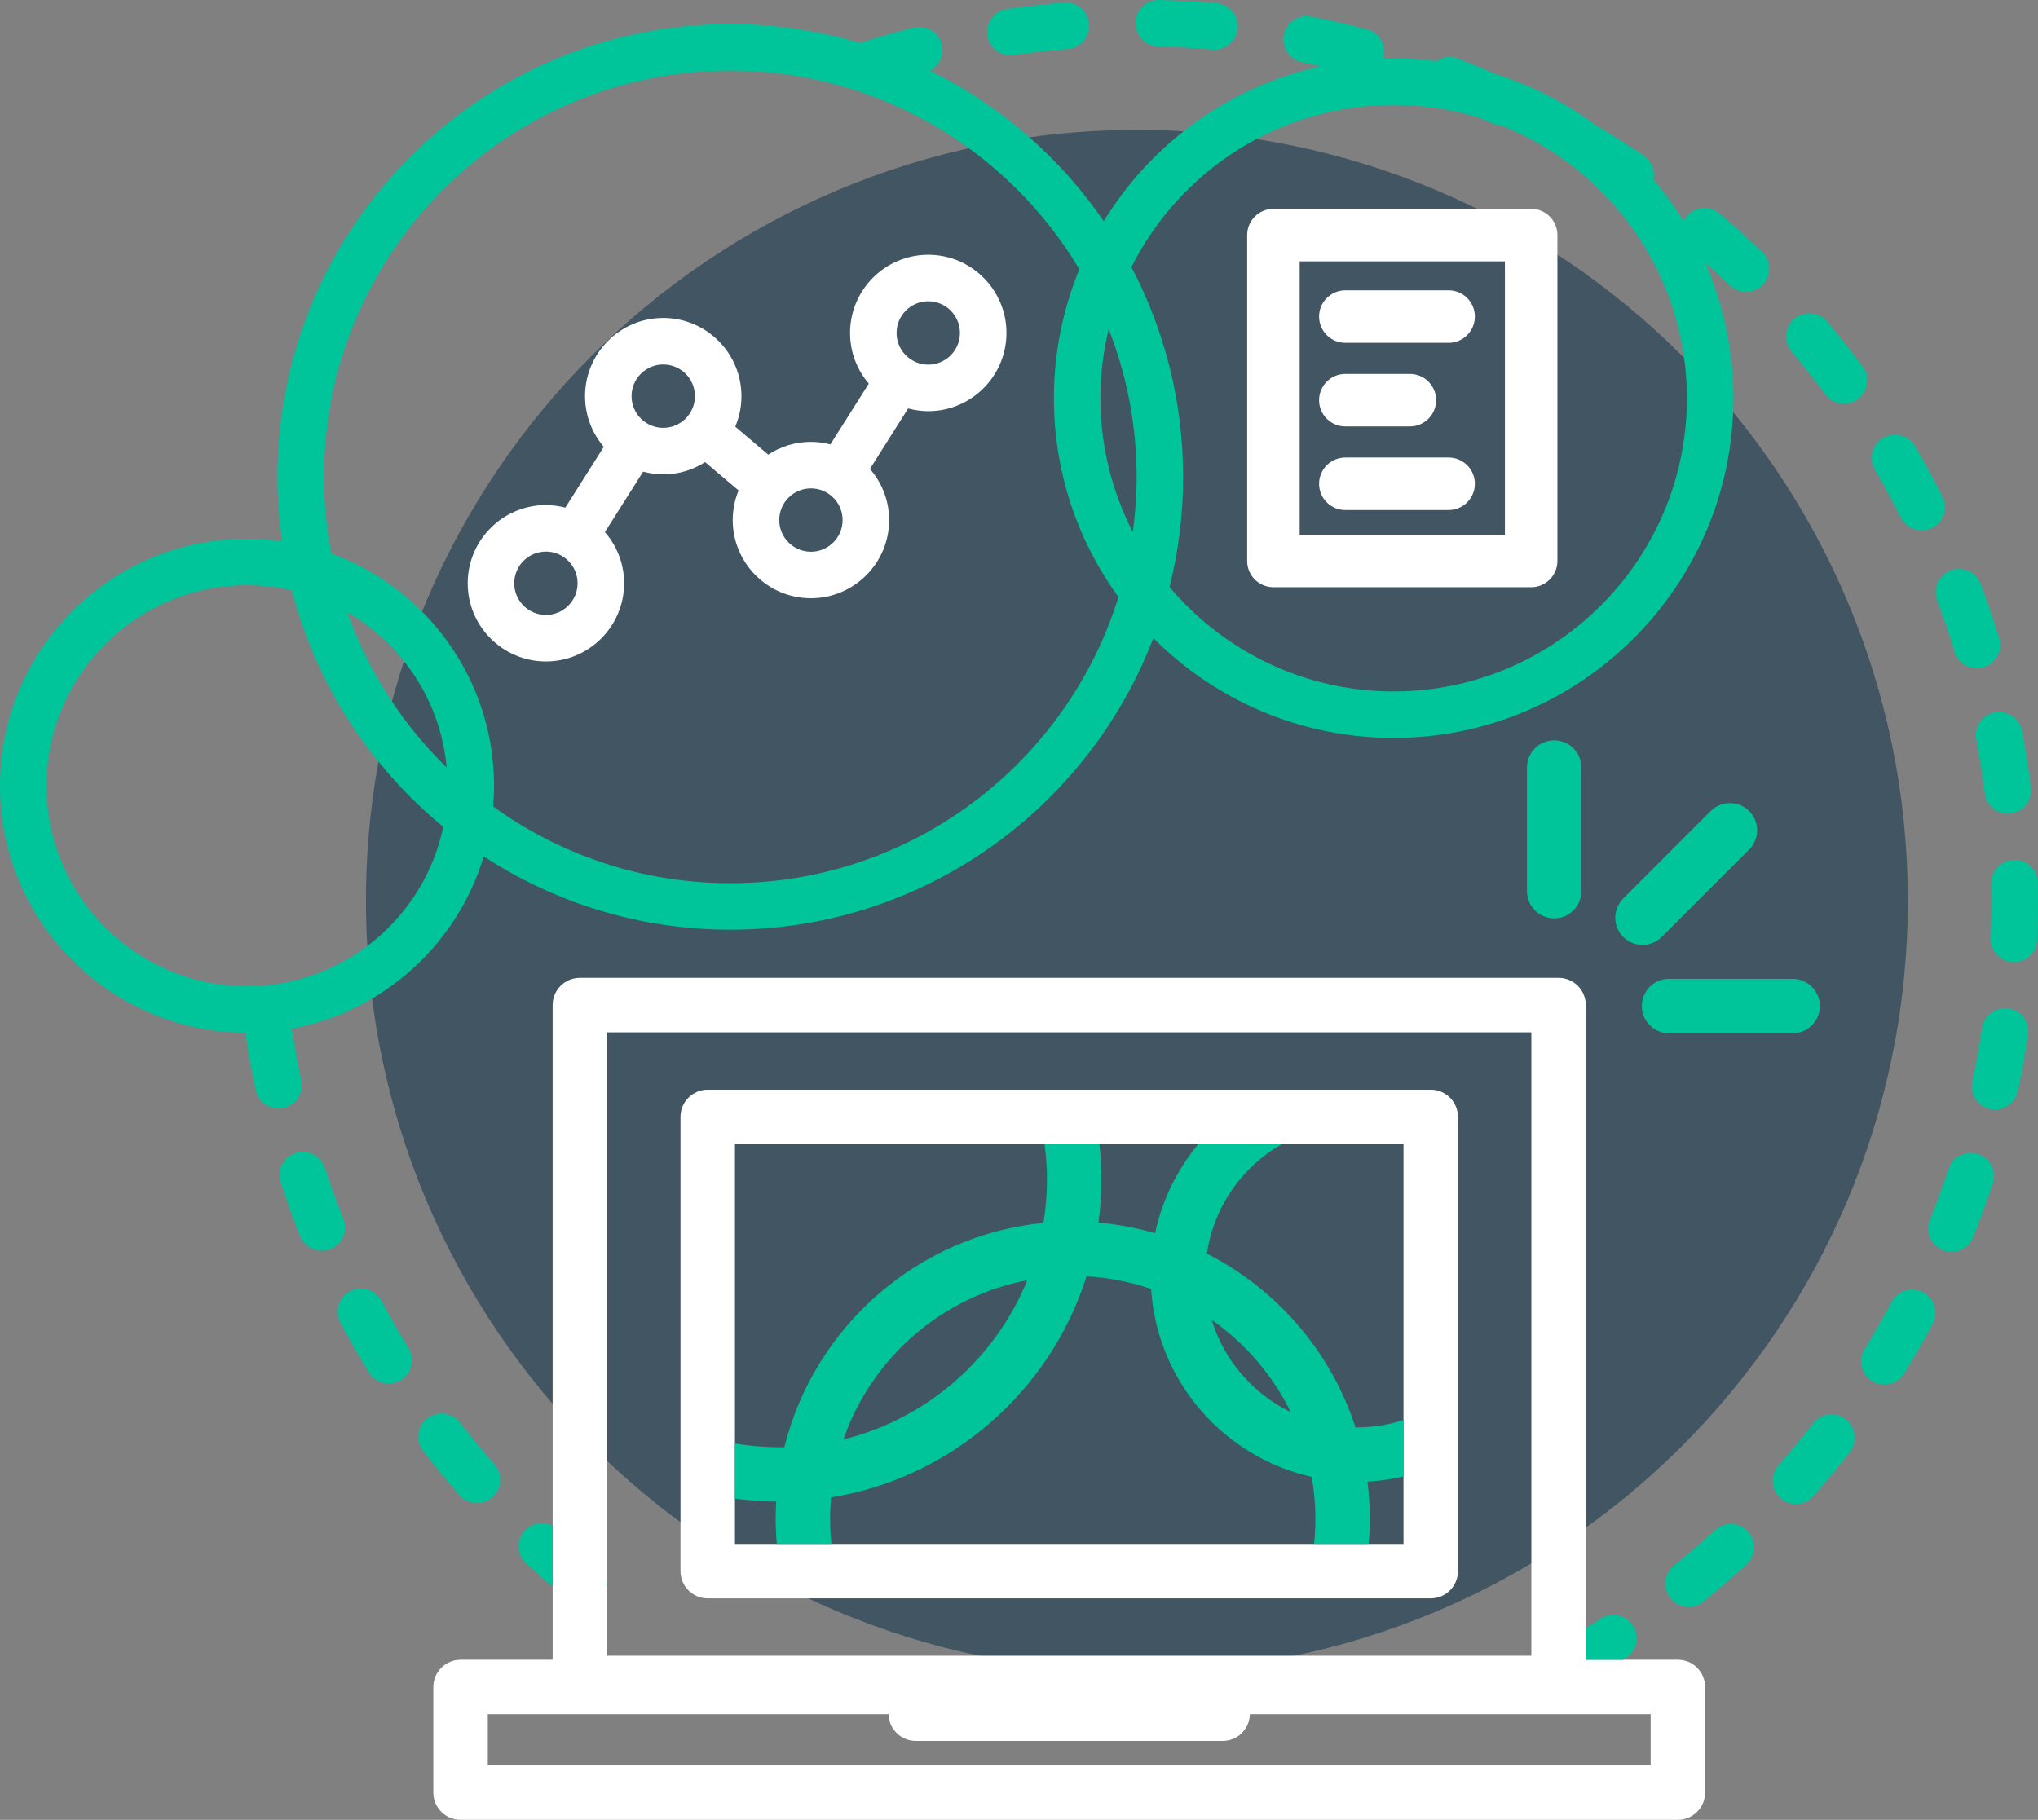
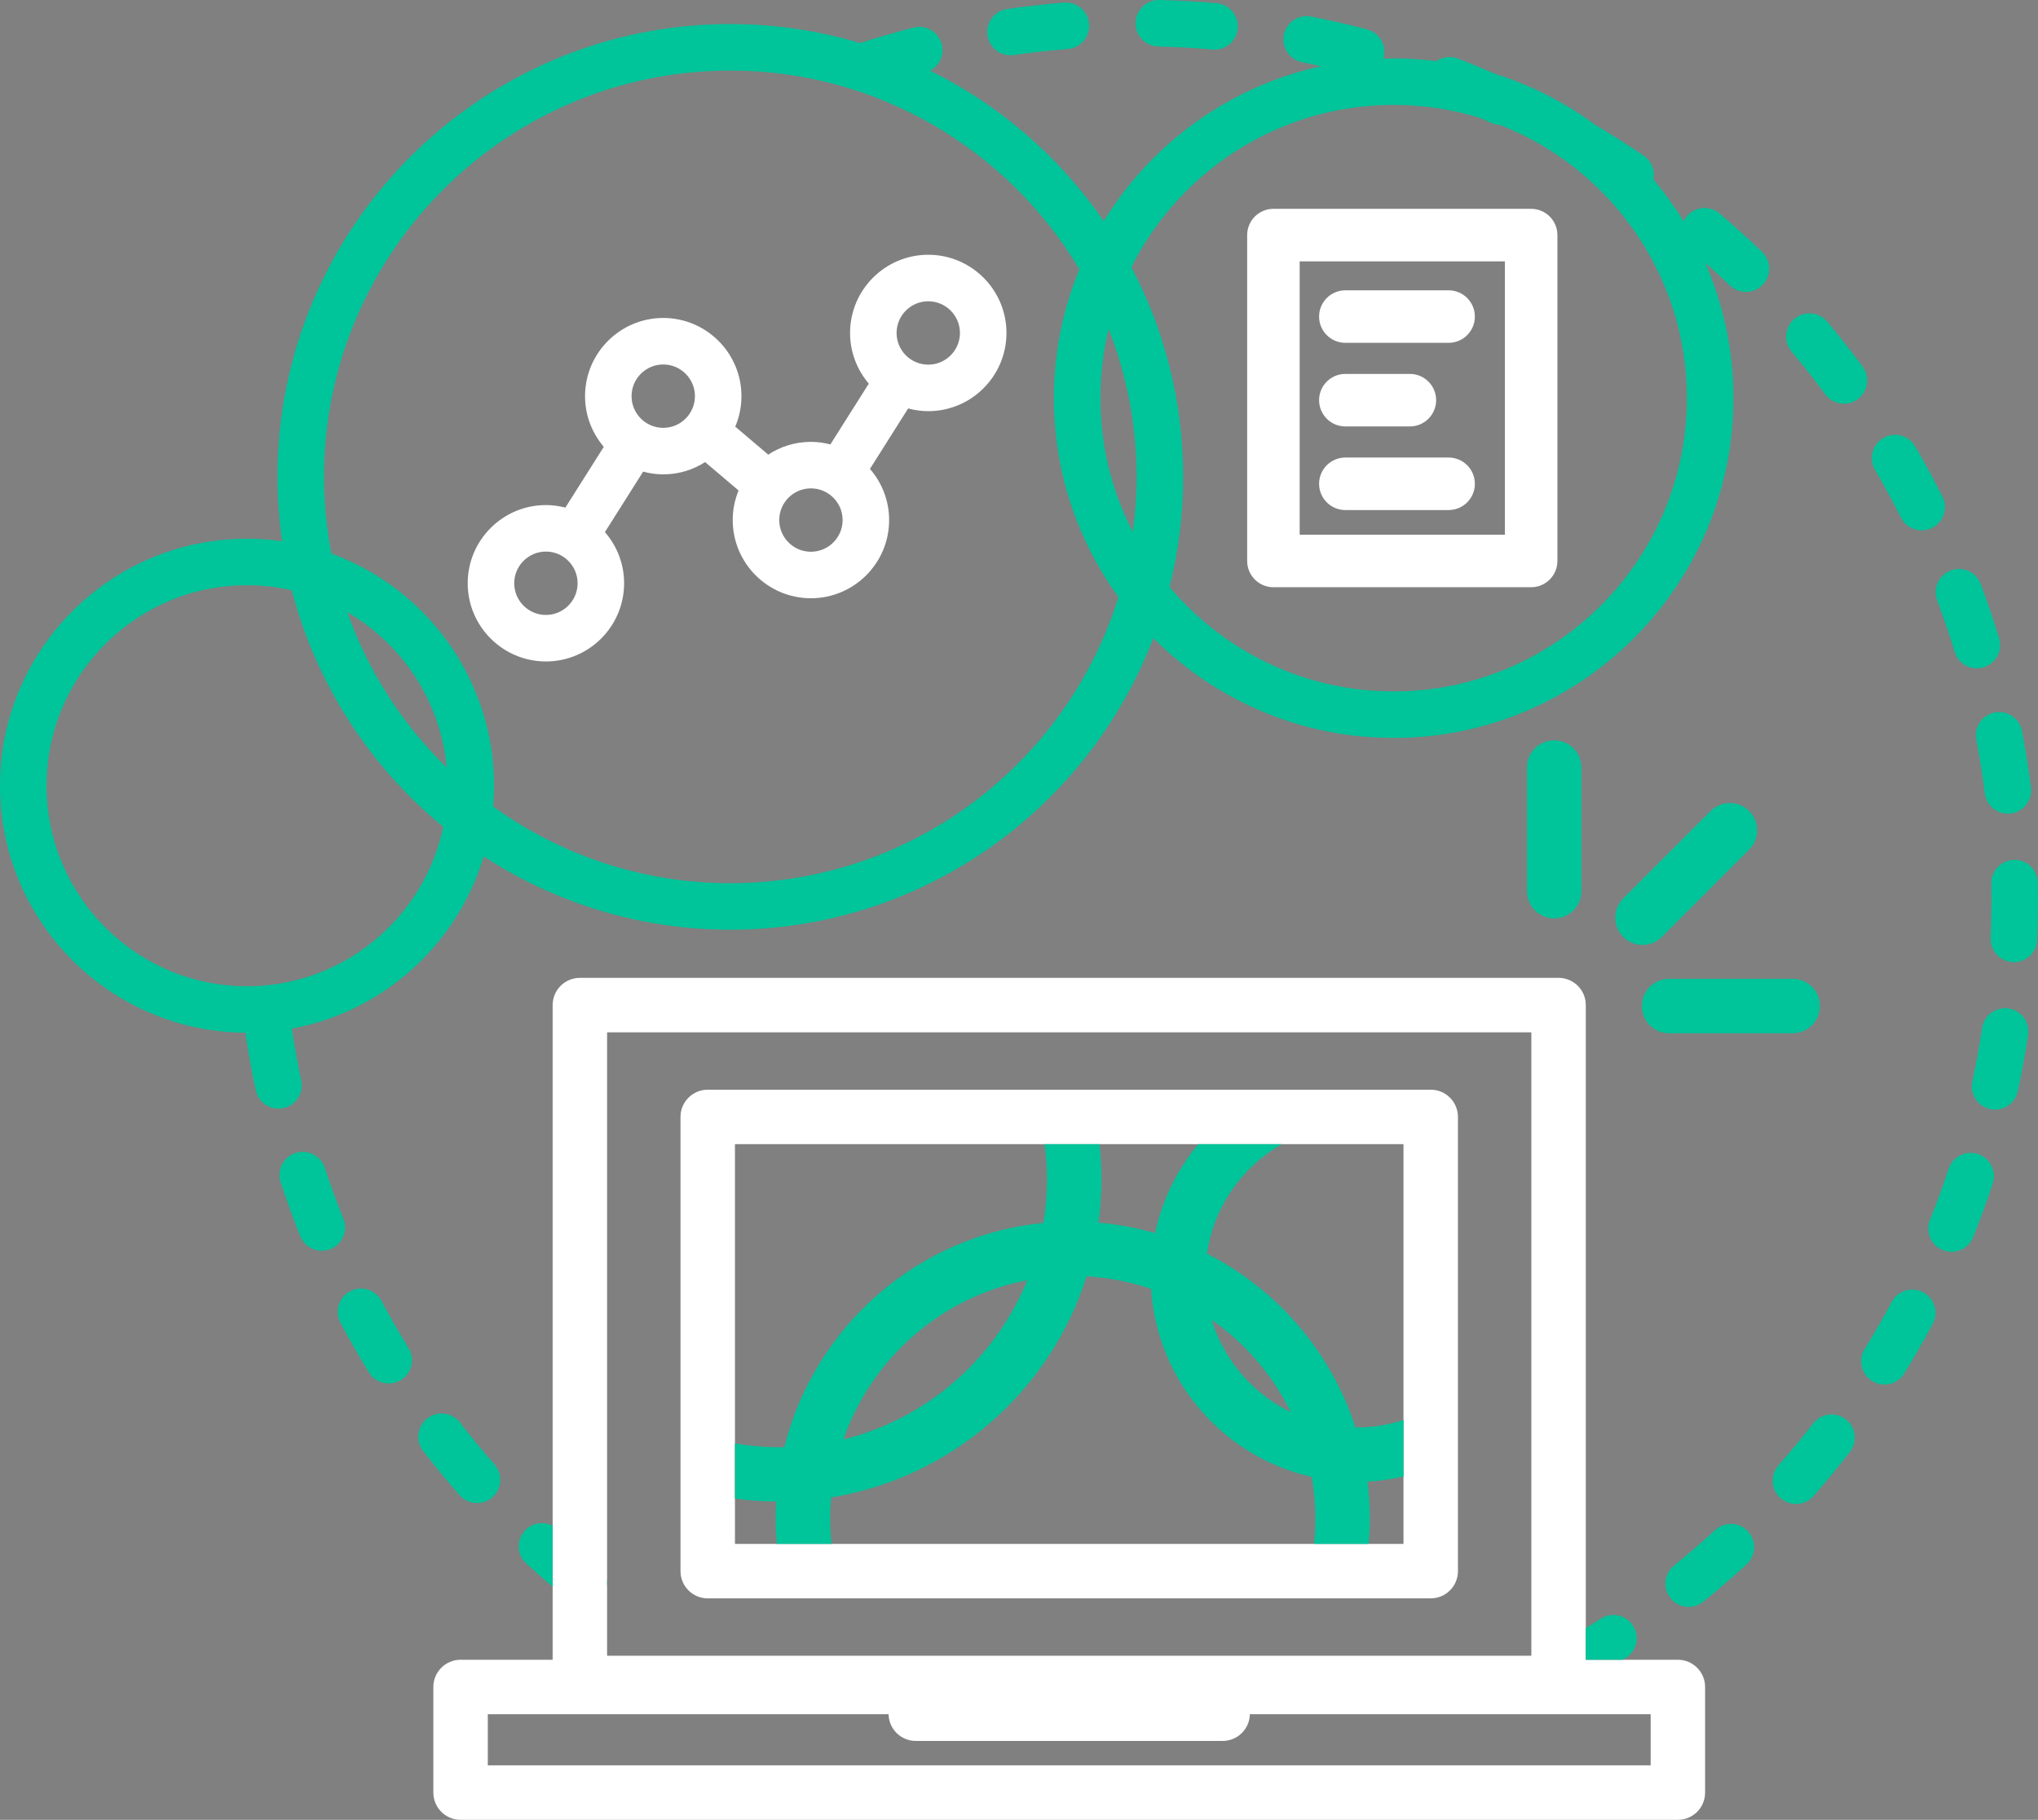
<svg xmlns="http://www.w3.org/2000/svg" width="475.56px" height="424.727px" viewBox="0 0 475.56 424.727" version="1.1">
  <rect x="0" y="0" width="475.56" height="424.727" fill="#808080" stroke="none" />
  <title>Illustration/Carousel Open Access_Rev_v1</title>
  <g id="Resources-for-Researchers" stroke="none" stroke-width="1" fill="none" fill-rule="evenodd">
    <g id="1.1.4-F1000-Desktop-1440-–-RoR-–-Open-Research-–-Open-Source-Software" transform="translate(-722.1, -5744.064)" fill-rule="nonzero">
      <g id="4-WHAT-IS-Copy" transform="translate(165, 5695)">
        <g id="Illustration/Carousel-Open-Access_Rev" transform="translate(557.1, 49.064)">
-           <path d="M445.185,210.247 C445.185,309.619 364.644,390.176 265.292,390.176 C165.939,390.176 85.398,309.619 85.398,210.247 C85.398,110.874 165.939,30.317 265.292,30.317 C364.644,30.317 445.185,110.874 445.185,210.247" id="Fill-1" fill="#425563" />
          <path d="M357.29,48.74 C360.673,48.74 363.416,51.483 363.416,54.867 L363.416,130.925 C363.416,134.309 360.673,137.053 357.29,137.053 L297.148,137.053 C293.765,137.053 291.022,134.309 291.022,130.925 L291.022,54.867 C291.022,51.483 293.765,48.74 297.148,48.74 L357.29,48.74 Z M351.165,60.995 L303.274,60.995 L303.274,124.796 L351.165,124.796 L351.165,60.995 Z M338.028,106.785 C341.411,106.785 344.155,109.529 344.155,112.913 C344.155,116.297 341.411,119.041 338.028,119.041 L313.931,119.041 C310.548,119.041 307.805,116.297 307.805,112.913 C307.805,109.529 310.548,106.785 313.931,106.785 Z M328.992,87.27 C332.375,87.27 335.118,90.014 335.118,93.398 C335.118,96.782 332.375,99.526 328.992,99.526 L313.931,99.526 C310.548,99.526 307.805,96.782 307.805,93.398 C307.805,90.014 310.548,87.27 313.931,87.27 Z M338.028,67.757 C341.411,67.757 344.155,70.501 344.155,73.885 C344.155,77.269 341.411,80.012 338.028,80.012 L313.931,80.012 C310.548,80.012 307.805,77.269 307.805,73.885 C307.805,70.501 310.548,67.757 313.931,67.757 Z M363.689,228.223 C367.199,228.223 370.042,231.068 370.042,234.578 L370.042,387.371 L391.526,387.371 C395.036,387.371 397.879,390.216 397.879,393.725 L397.879,418.372 C397.879,421.882 395.036,424.727 391.526,424.727 L107.472,424.727 C103.963,424.727 101.119,421.882 101.119,418.372 L101.119,393.725 C101.119,390.216 103.963,387.371 107.472,387.371 L128.956,387.371 L128.956,234.578 C128.956,231.068 131.8,228.223 135.309,228.223 L363.689,228.223 Z M207.345,400.08 L113.825,400.08 L113.825,412.018 L385.173,412.018 L385.173,400.08 L291.653,400.08 C291.59,403.536 288.77,406.318 285.299,406.318 L213.698,406.318 C210.228,406.318 207.408,403.536 207.345,400.08 Z M357.334,240.932 L141.662,240.932 L141.662,386.435 L357.334,386.435 L357.334,240.932 Z M333.853,254.324 C337.362,254.324 340.206,257.169 340.206,260.679 L340.206,366.689 C340.206,370.198 337.362,373.043 333.853,373.043 L165.145,373.043 C161.636,373.043 158.792,370.198 158.792,366.689 L158.792,260.679 C158.792,257.169 161.636,254.324 165.145,254.324 L333.853,254.324 Z M327.5,267.033 L171.498,267.033 L171.498,360.334 L327.5,360.334 L327.5,267.033 Z M216.607,59.458 C226.669,59.458 234.854,67.647 234.854,77.71 C234.854,87.774 226.669,95.961 216.607,95.961 C214.982,95.961 213.415,95.727 211.914,95.327 L202.997,109.436 C205.778,112.64 207.475,116.809 207.475,121.375 C207.475,131.439 199.289,139.627 189.226,139.627 C179.165,139.627 170.979,131.439 170.979,121.375 C170.979,118.932 171.47,116.604 172.345,114.471 L164.538,107.849 C161.709,109.652 158.363,110.712 154.767,110.712 C153.141,110.712 151.573,110.477 150.074,110.078 L141.155,124.186 C143.936,127.391 145.634,131.56 145.634,136.126 C145.634,146.189 137.449,154.377 127.386,154.377 C117.325,154.377 109.138,146.189 109.138,136.126 C109.138,126.063 117.325,117.877 127.386,117.877 C128.956,117.877 130.472,118.097 131.926,118.471 L140.893,104.285 C138.172,101.097 136.519,96.97 136.519,92.461 C136.519,82.397 144.705,74.209 154.767,74.209 C164.828,74.209 173.014,82.397 173.014,92.461 C173.014,94.985 172.498,97.39 171.568,99.578 L179.263,106.105 C182.132,104.227 185.55,103.126 189.226,103.126 C190.796,103.126 192.312,103.346 193.767,103.72 L202.733,89.535 C200.013,86.347 198.359,82.221 198.359,77.71 C198.359,67.647 206.546,59.458 216.607,59.458 Z M127.386,128.732 C123.309,128.732 119.993,132.05 119.993,136.126 C119.993,140.204 123.309,143.522 127.386,143.522 C131.463,143.522 134.781,140.204 134.781,136.126 C134.781,132.05 131.463,128.732 127.386,128.732 Z M189.226,113.981 C185.151,113.981 181.833,117.299 181.833,121.375 C181.833,125.453 185.151,128.772 189.226,128.772 C193.303,128.772 196.621,125.453 196.621,121.375 C196.621,117.299 193.303,113.981 189.226,113.981 Z M154.767,85.064 C150.689,85.064 147.373,88.383 147.373,92.461 C147.373,96.538 150.689,99.857 154.767,99.857 C158.842,99.857 162.16,96.538 162.16,92.461 C162.16,88.383 158.842,85.064 154.767,85.064 Z M216.607,70.314 C212.531,70.314 209.214,73.632 209.214,77.71 C209.214,81.788 212.531,85.106 216.607,85.106 C220.684,85.106 224,81.788 224,77.71 C224,73.632 220.684,70.314 216.607,70.314 Z" id="Fill-3" fill="#FFFFFF" />
          <path d="M373.538,377.786 C372.391,378.529 371.213,379.247 370.043,379.972 L370.043,387.371 L378.683,387.371 C378.931,387.212 379.19,387.06 379.438,386.899 C381.953,385.271 382.673,381.908 381.043,379.393 C379.415,376.876 376.056,376.16 373.538,377.786 L373.538,377.786 Z M170.413,206.13 C149.767,206.13 130.654,199.476 115.067,188.224 C115.202,186.626 115.286,185.013 115.286,183.381 C115.286,158.498 99.443,137.249 77.316,129.188 C76.204,123.391 75.6,117.415 75.6,111.298 C75.6,59.007 118.133,16.465 170.413,16.465 C204.998,16.465 235.306,35.09 251.867,62.833 C248.044,72.118 245.921,82.276 245.921,92.926 C245.921,110.255 251.522,126.293 260.989,139.354 C249.001,177.99 212.932,206.13 170.413,206.13 L170.413,206.13 Z M81.024,142.871 C93.839,150.298 102.822,163.623 104.229,179.112 C93.938,169.061 85.922,156.701 81.024,142.871 L81.024,142.871 Z M57.644,230.18 C31.844,230.18 10.855,209.185 10.855,183.381 C10.855,157.576 31.844,136.583 57.644,136.583 C61.24,136.583 64.74,137.004 68.106,137.778 C73.794,159.754 86.397,178.975 103.439,192.98 C98.999,214.196 80.154,230.18 57.644,230.18 L57.644,230.18 Z M258.709,76.812 C262.899,87.509 265.227,99.134 265.227,111.298 C265.227,115.654 264.906,119.934 264.334,124.136 C259.514,114.77 256.776,104.164 256.776,92.926 C256.776,87.375 257.456,81.982 258.709,76.812 L258.709,76.812 Z M325.205,24.482 C332.152,24.482 338.859,25.531 345.183,27.464 C345.848,27.757 346.522,28.033 347.182,28.332 L348.044,28.722 C348.705,29.019 349.392,29.156 350.074,29.18 C375.543,39.156 393.636,63.959 393.636,92.926 C393.636,130.668 362.938,161.371 325.205,161.371 C304.247,161.371 285.469,151.89 272.907,136.999 C274.971,128.767 276.082,120.161 276.082,111.298 C276.082,93.637 271.706,76.988 264.016,62.34 C275.265,39.917 298.46,24.482 325.205,24.482 L325.205,24.482 Z M269.131,148.935 C283.492,163.316 303.328,172.226 325.205,172.226 C368.922,172.226 404.489,136.653 404.489,92.926 C404.489,81.687 402.126,70.995 397.892,61.298 C399.845,63.04 401.778,64.808 403.651,66.613 C404.705,67.627 406.06,68.131 407.416,68.131 C408.839,68.131 410.26,67.576 411.324,66.47 C413.404,64.312 413.34,60.876 411.182,58.795 C407.989,55.716 404.653,52.7 401.271,49.829 C398.984,47.888 395.561,48.17 393.622,50.454 C393.308,50.825 393.074,51.231 392.875,51.65 C390.77,48.213 388.405,44.954 385.818,41.887 C386.235,39.813 385.411,37.597 383.555,36.33 C379.891,33.834 376.096,31.418 372.273,29.156 C372.267,29.151 372.259,29.15 372.253,29.146 C365.258,23.97 357.39,19.914 348.908,17.25 C346.021,15.998 343.108,14.786 340.193,13.674 C338.461,13.012 336.605,13.302 335.185,14.278 C331.913,13.864 328.587,13.627 325.205,13.627 C324.392,13.627 323.586,13.663 322.779,13.688 C322.799,13.621 322.831,13.558 322.849,13.487 C323.614,10.589 321.883,7.62 318.984,6.856 C314.694,5.727 310.309,4.72 305.953,3.865 C303.009,3.291 300.159,5.206 299.583,8.149 C299.005,11.091 300.923,13.942 303.864,14.52 C305.339,14.809 306.815,15.137 308.291,15.462 C286.883,20.134 268.676,33.471 257.558,51.614 C247.323,36.71 233.371,24.557 217.049,16.491 C219.21,15.344 220.4,12.844 219.769,10.367 C219.029,7.464 216.072,5.705 213.169,6.45 C208.993,7.514 204.801,8.731 200.696,10.054 C191.097,7.177 180.937,5.61 170.413,5.61 C112.147,5.61 64.746,53.021 64.746,111.298 C64.746,116.4 65.13,121.409 65.832,126.319 C63.156,125.937 60.424,125.728 57.644,125.728 C25.86,125.728 0,151.591 0,183.381 C0,215.054 25.667,240.833 57.287,241.027 C57.296,241.118 57.287,241.206 57.299,241.297 C57.948,245.684 58.748,250.108 59.676,254.448 C60.221,256.997 62.473,258.742 64.979,258.742 C65.354,258.742 65.737,258.704 66.118,258.621 C69.05,257.995 70.918,255.109 70.29,252.178 C69.436,248.18 68.702,244.109 68.097,240.068 C89.461,236.136 106.735,220.392 112.87,199.872 C129.441,210.678 149.2,216.985 170.413,216.985 C215.427,216.985 253.933,188.677 269.131,148.935 L269.131,148.935 Z M400.231,357.099 C397.132,359.948 393.904,362.738 390.632,365.385 C388.303,367.271 387.943,370.688 389.828,373.02 C390.9,374.345 392.469,375.031 394.049,375.031 C395.249,375.031 396.456,374.636 397.46,373.823 C400.909,371.033 404.313,368.095 407.578,365.091 C409.785,363.061 409.928,359.626 407.9,357.421 C405.87,355.216 402.438,355.072 400.231,357.099 L400.231,357.099 Z M399.174,189.29 L378.782,209.687 C376.301,212.167 376.301,216.192 378.782,218.675 C380.026,219.916 381.651,220.535 383.276,220.535 C384.903,220.535 386.529,219.916 387.77,218.675 L408.162,198.279 C410.644,195.796 410.644,191.772 408.162,189.29 C405.679,186.811 401.658,186.811 399.174,189.29 L399.174,189.29 Z M282.737,308.025 C290.563,313.513 296.948,320.923 301.189,329.572 C292.396,325.296 285.618,317.514 282.737,308.025 L282.737,308.025 Z M196.813,335.945 C203.364,317.016 219.679,302.615 239.708,298.797 C232.241,317.124 216.321,331.128 196.813,335.945 L196.813,335.945 Z M316.296,333.137 C310.583,315.464 297.962,300.885 281.628,292.579 C283.242,281.635 289.857,272.317 299.096,267.033 L279.62,267.033 C274.709,272.935 271.184,280.028 269.54,287.807 C265.285,286.579 260.87,285.744 256.324,285.353 C256.767,282.063 257.016,278.712 257.016,275.302 C257.016,272.508 256.849,269.751 256.551,267.033 L243.745,267.033 C244.105,269.741 244.31,272.497 244.31,275.302 C244.31,278.748 244.018,282.124 243.478,285.417 C214.059,288.314 189.992,309.681 183.038,337.738 C182.643,337.745 182.252,337.769 181.856,337.769 C178.327,337.769 174.87,337.458 171.499,336.893 L171.499,349.746 C174.648,350.181 177.857,350.426 181.119,350.458 C181.044,351.769 180.996,353.087 180.996,354.416 C180.996,356.411 181.101,358.381 181.267,360.334 L194.015,360.334 C193.811,358.387 193.703,356.416 193.703,354.416 C193.703,352.757 193.791,351.118 193.931,349.493 C222.128,344.917 245.114,324.605 253.546,297.883 C258.788,298.178 263.838,299.202 268.609,300.833 C269.975,322.375 285.578,340.101 306.089,344.69 C306.639,347.852 306.942,351.098 306.942,354.416 C306.942,356.416 306.835,358.387 306.633,360.334 L319.377,360.334 C319.544,358.381 319.648,356.411 319.648,354.416 C319.648,351.495 319.446,348.621 319.092,345.795 C321.97,345.646 324.776,345.231 327.501,344.597 L327.501,331.413 C324.059,332.53 320.4,333.15 316.593,333.15 C316.493,333.15 316.394,333.137 316.296,333.137 L316.296,333.137 Z M362.662,172.786 C359.153,172.786 356.309,175.63 356.309,179.141 L356.309,207.985 C356.309,211.495 359.153,214.34 362.662,214.34 C366.171,214.34 369.015,211.495 369.015,207.985 L369.015,179.141 C369.015,175.63 366.171,172.786 362.662,172.786 L362.662,172.786 Z M475.517,206.011 C475.459,203.013 472.984,200.618 469.985,200.69 C466.989,200.75 464.606,203.227 464.666,206.224 C464.692,207.562 464.704,208.904 464.706,210.246 C464.706,213.125 464.643,216.037 464.522,218.905 C464.393,221.901 466.718,224.433 469.712,224.561 C469.79,224.562 469.87,224.564 469.947,224.564 C472.838,224.564 475.241,222.284 475.366,219.369 C475.494,216.346 475.56,213.277 475.56,210.243 C475.559,208.829 475.545,207.418 475.517,206.011 L475.517,206.011 Z M468.68,235.368 C465.718,234.936 462.953,236.972 462.512,239.938 C461.89,244.102 461.128,248.299 460.242,252.408 C459.613,255.338 461.477,258.226 464.407,258.856 C464.791,258.94 465.176,258.978 465.554,258.978 C468.055,258.978 470.307,257.238 470.853,254.69 C471.786,250.357 472.592,245.932 473.247,241.54 C473.69,238.575 471.645,235.811 468.68,235.368 L468.68,235.368 Z M430.695,331.252 C428.325,329.416 424.914,329.849 423.081,332.222 C420.502,335.556 417.786,338.845 415.008,342 C413.026,344.249 413.243,347.681 415.493,349.661 C416.524,350.568 417.805,351.014 419.077,351.014 C420.583,351.014 422.081,350.392 423.153,349.174 C426.081,345.847 428.946,342.38 431.664,338.868 C433.499,336.496 433.064,333.086 430.695,331.252 L430.695,331.252 Z M434.646,85.573 C432.016,82.005 429.235,78.471 426.38,75.072 C424.452,72.774 421.029,72.474 418.734,74.404 C416.438,76.333 416.14,79.756 418.068,82.051 C420.776,85.279 423.415,88.629 425.91,92.015 C426.974,93.458 428.616,94.222 430.283,94.222 C431.401,94.222 432.529,93.878 433.497,93.164 C435.911,91.385 436.424,87.986 434.646,85.573 L434.646,85.573 Z M461.557,269.346 C458.709,268.41 455.641,269.954 454.703,272.801 C453.384,276.796 451.92,280.802 450.347,284.705 C449.227,287.487 450.573,290.649 453.353,291.77 C454.018,292.037 454.704,292.162 455.38,292.162 C457.528,292.162 459.564,290.879 460.416,288.763 C462.074,284.642 463.62,280.417 465.01,276.201 C465.949,273.355 464.402,270.285 461.557,269.346 L461.557,269.346 Z M448.765,301.616 C446.118,300.208 442.833,301.21 441.424,303.857 C439.446,307.57 437.323,311.272 435.112,314.853 C433.537,317.405 434.329,320.75 436.879,322.324 C437.768,322.871 438.752,323.133 439.725,323.133 C441.545,323.133 443.323,322.219 444.347,320.557 C446.679,316.777 448.919,312.877 451.004,308.958 C452.413,306.314 451.41,303.025 448.765,301.616 L448.765,301.616 Z M418.31,241.153 C421.819,241.153 424.663,238.31 424.663,234.798 C424.663,231.289 421.819,228.446 418.31,228.446 L389.471,228.446 C385.962,228.446 383.118,231.289 383.118,234.798 C383.118,238.31 385.962,241.153 389.471,241.153 L418.31,241.153 Z M122.478,357.223 C120.446,359.427 120.585,362.862 122.789,364.893 C124.794,366.744 126.865,368.553 128.955,370.338 L128.955,356.103 C126.837,355.005 124.174,355.386 122.478,357.223 L122.478,357.223 Z M141.662,370.229 C141.743,369.688 141.744,369.144 141.662,368.607 L141.662,370.229 Z M107.332,332.003 C105.503,329.63 102.094,329.193 99.722,331.023 C97.348,332.855 96.908,336.263 98.74,338.636 C101.446,342.143 104.304,345.616 107.236,348.955 C108.308,350.178 109.809,350.801 111.316,350.801 C112.587,350.801 113.864,350.357 114.894,349.453 C117.147,347.474 117.369,344.045 115.391,341.792 C112.61,338.624 109.899,335.33 107.332,332.003 L107.332,332.003 Z M80.138,284.468 C78.57,280.558 77.11,276.554 75.799,272.563 C74.865,269.715 71.797,268.157 68.952,269.101 C66.103,270.036 64.553,273.102 65.489,275.95 C66.87,280.161 68.411,284.386 70.065,288.51 C70.915,290.629 72.952,291.917 75.102,291.917 C75.776,291.917 76.461,291.792 77.123,291.525 C79.904,290.41 81.255,287.25 80.138,284.468 L80.138,284.468 Z M235.782,12.904 C236.039,12.904 236.3,12.885 236.563,12.845 C240.723,12.246 244.963,11.772 249.161,11.434 C252.149,11.196 254.377,8.579 254.138,5.59 C253.898,2.603 251.29,0.368 248.295,0.613 C243.869,0.967 239.4,1.469 235.013,2.102 C232.046,2.529 229.989,5.282 230.417,8.248 C230.807,10.953 233.128,12.904 235.782,12.904 L235.782,12.904 Z M465.479,166.28 C462.534,166.841 460.604,169.683 461.164,172.629 C461.952,176.754 462.618,180.967 463.142,185.151 C463.488,187.896 465.824,189.903 468.521,189.903 C468.746,189.903 468.974,189.889 469.202,189.86 C472.177,189.486 474.284,186.773 473.912,183.798 C473.358,179.388 472.656,174.946 471.826,170.594 C471.265,167.65 468.421,165.72 465.479,166.28 L465.479,166.28 Z M89.032,303.621 C87.625,300.971 84.34,299.965 81.695,301.371 C79.046,302.777 78.039,306.063 79.445,308.71 C81.526,312.632 83.759,316.535 86.083,320.311 C87.109,321.977 88.887,322.896 90.71,322.896 C91.681,322.896 92.662,322.635 93.549,322.09 C96.102,320.518 96.897,317.176 95.327,314.622 C93.123,311.04 91.005,307.341 89.032,303.621 L89.032,303.621 Z M270.285,10.854 C274.509,10.958 278.77,11.196 282.949,11.563 C283.11,11.577 283.271,11.585 283.429,11.585 C286.212,11.585 288.583,9.455 288.829,6.63 C289.091,3.645 286.883,1.011 283.898,0.749 C279.493,0.362 275.002,0.111 270.553,0.002 C267.531,-0.075 265.068,2.298 264.993,5.295 C264.921,8.291 267.289,10.78 270.285,10.854 L270.285,10.854 Z M452.036,140.125 C453.516,144.066 454.886,148.101 456.11,152.122 C456.821,154.465 458.973,155.972 461.299,155.972 C461.823,155.972 462.355,155.896 462.881,155.736 C465.749,154.863 467.366,151.831 466.493,148.964 C465.203,144.722 463.757,140.465 462.198,136.309 C461.143,133.504 458.015,132.08 455.21,133.136 C452.404,134.19 450.982,137.32 452.036,140.125 L452.036,140.125 Z M443.572,120.789 C444.525,122.687 446.44,123.781 448.428,123.781 C449.245,123.781 450.077,123.595 450.858,123.201 C453.537,121.858 454.618,118.595 453.272,115.916 C451.286,111.96 449.138,108.008 446.893,104.167 C445.378,101.582 442.053,100.71 439.468,102.223 C436.881,103.738 436.011,107.063 437.524,109.652 C439.655,113.292 441.69,117.039 443.572,120.789 L443.572,120.789 Z" id="Fill-5" fill="#00C49A" />
        </g>
      </g>
    </g>
  </g>
</svg>